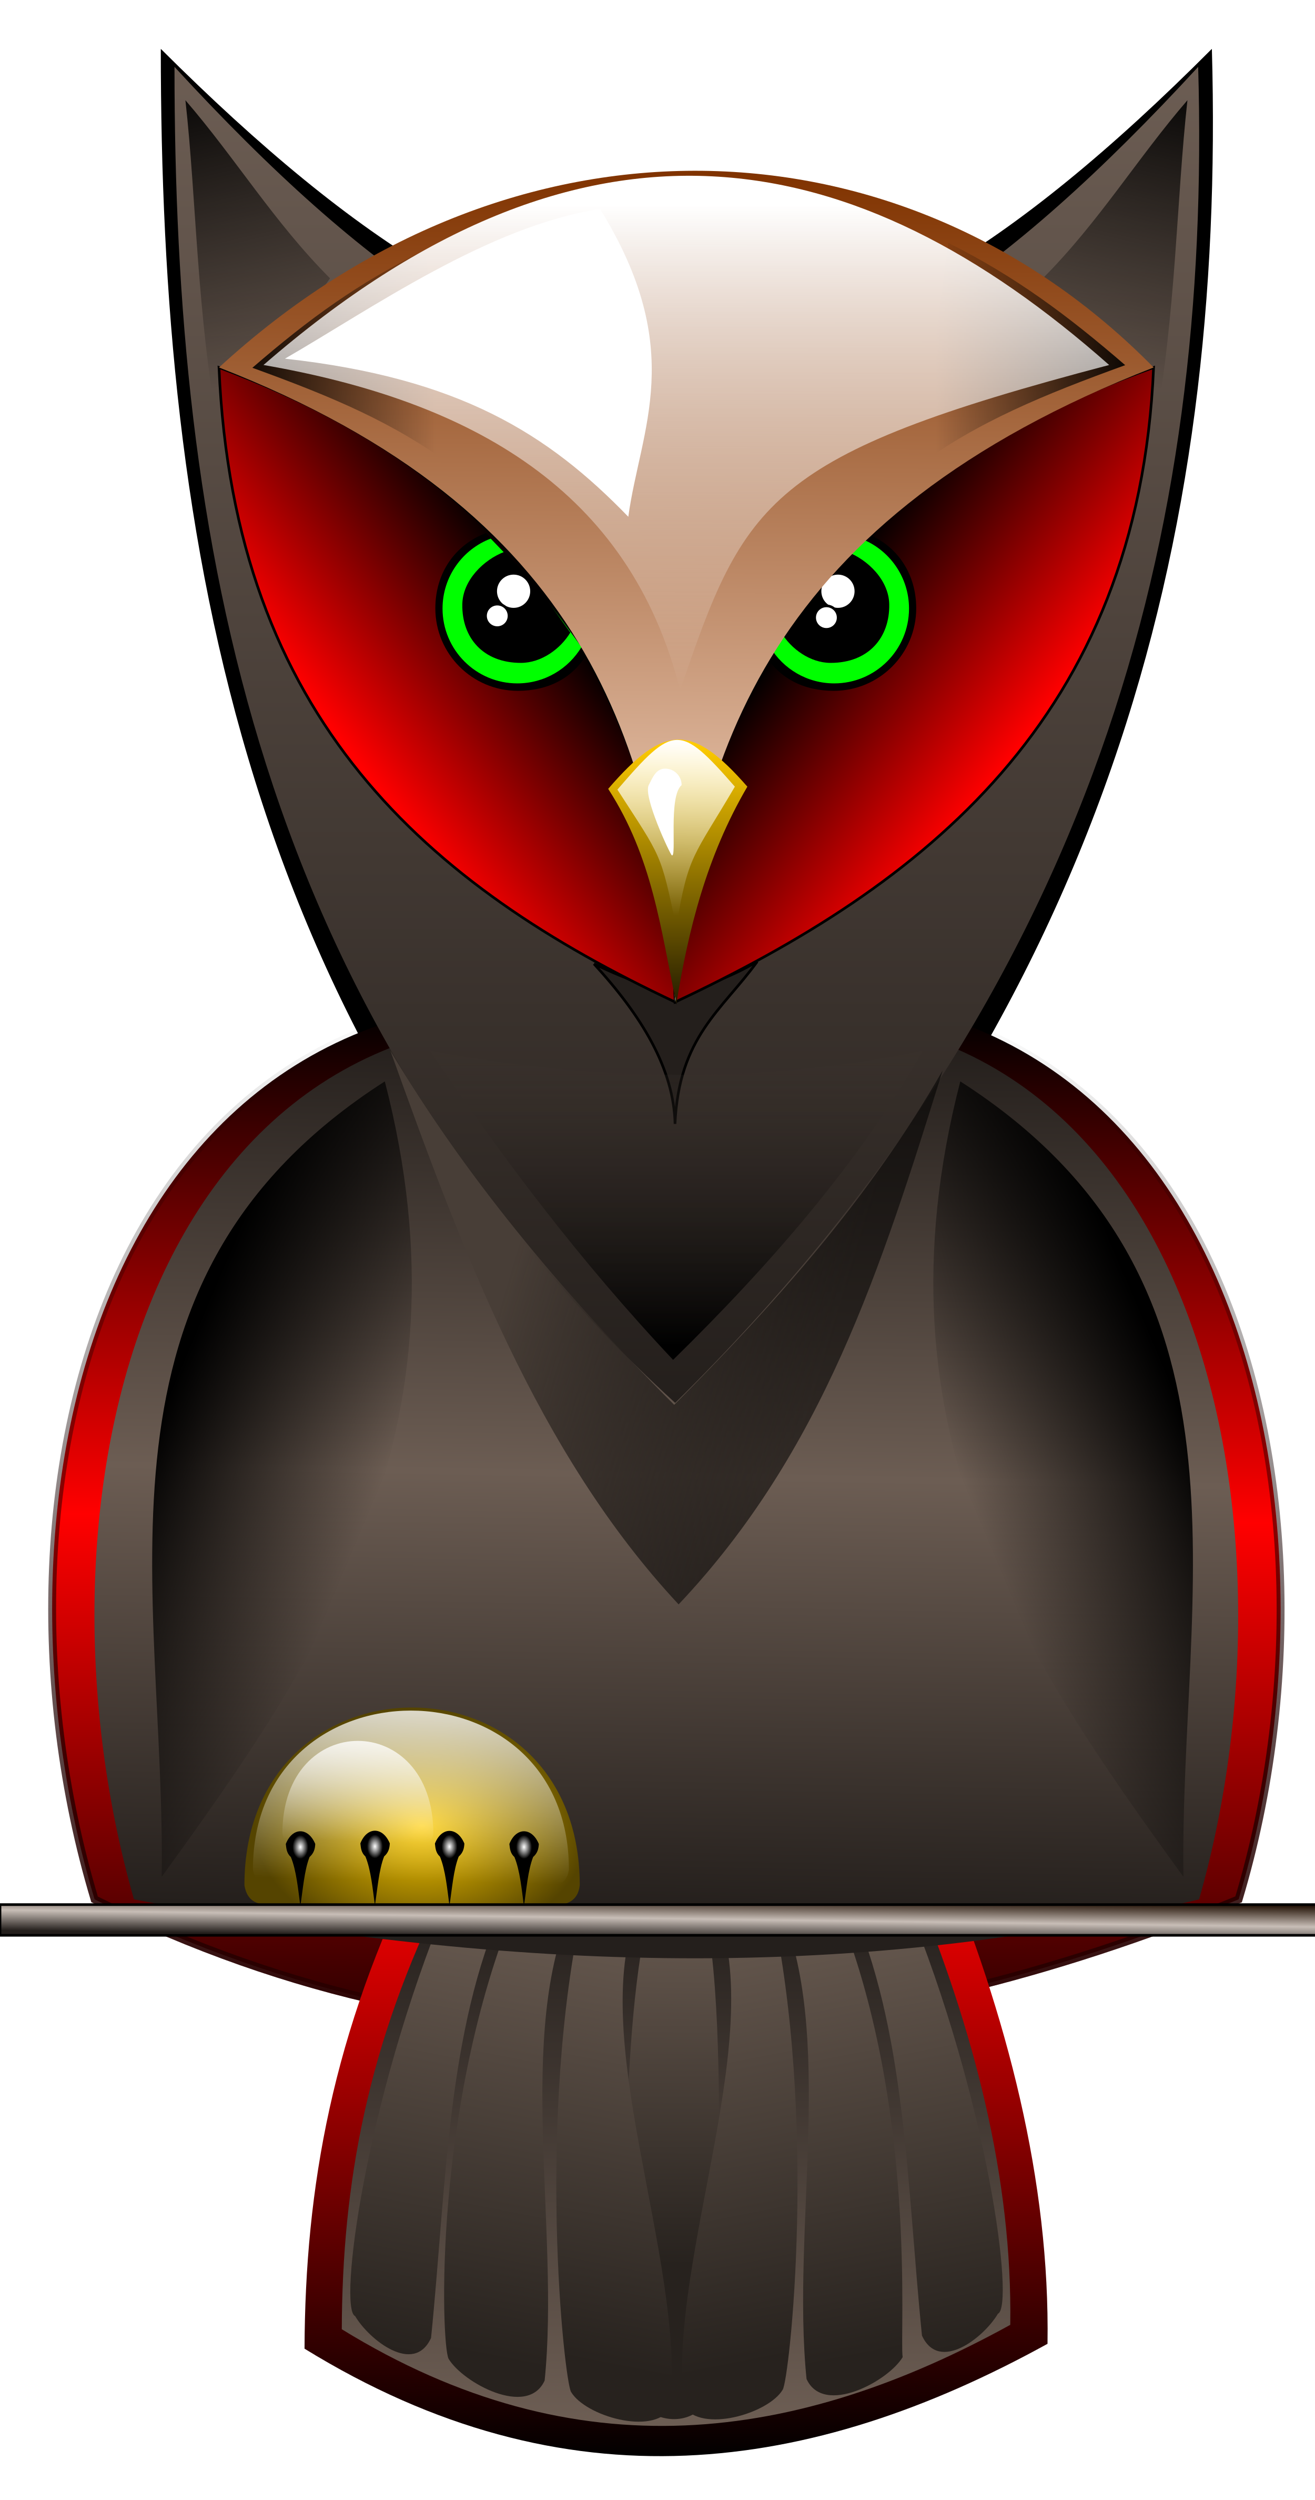
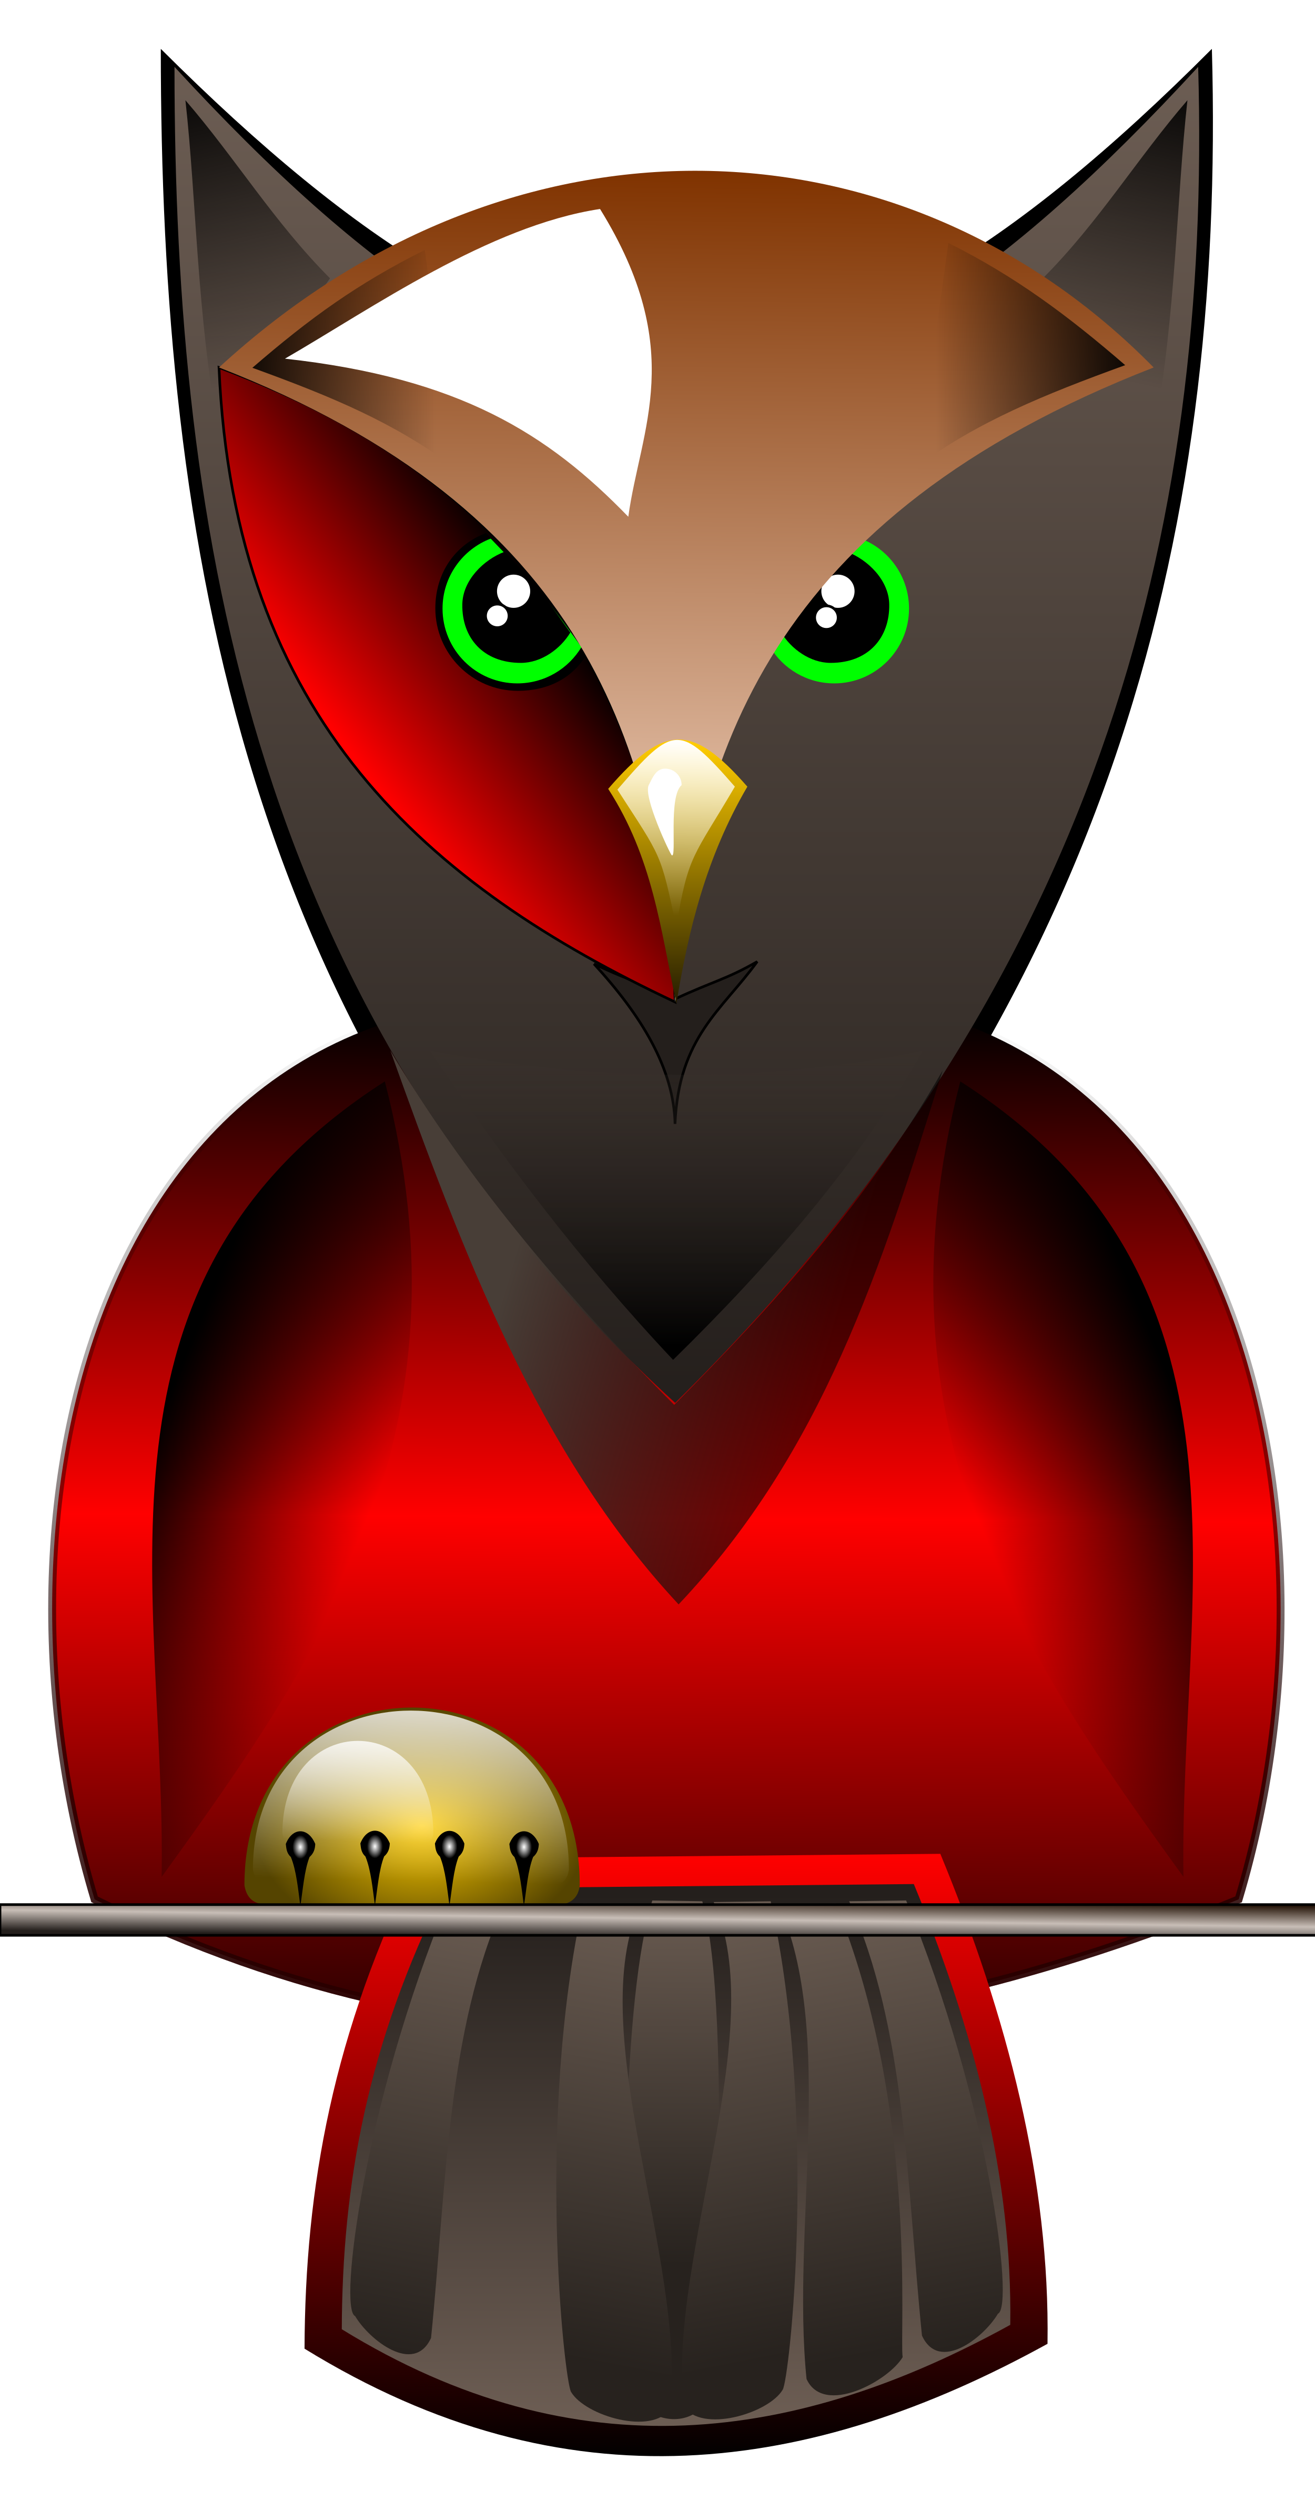
<svg xmlns="http://www.w3.org/2000/svg" xmlns:ns1="http://sodipodi.sourceforge.net/DTD/sodipodi-0.dtd" xmlns:ns2="http://www.inkscape.org/namespaces/inkscape" xmlns:xlink="http://www.w3.org/1999/xlink" id="svg3896" ns1:docname="owl.one.svg" viewBox="0 0 500 950" version="1.1" ns2:version="0.47 r22583">
  <defs id="defs3898">
    <linearGradient id="linearGradient11128" ns2:collect="always">
      <stop id="stop11130" style="stop-color:#685a50" offset="0" />
      <stop id="stop11132" style="stop-color:#27221e" offset="1" />
    </linearGradient>
    <linearGradient id="linearGradient10973" ns2:collect="always">
      <stop id="stop10975" style="stop-color:#ffffff" offset="0" />
      <stop id="stop10977" style="stop-color:#000000" offset="1" />
    </linearGradient>
    <linearGradient id="linearGradient10867" ns2:collect="always">
      <stop id="stop10869" style="stop-color:#000000;stop-opacity:.544" offset="0" />
      <stop id="stop10871" style="stop-color:#483e37" offset="1" />
    </linearGradient>
    <linearGradient id="linearGradient10771" ns2:collect="always">
      <stop id="stop10773" style="stop-color:#ffffff" offset="0" />
      <stop id="stop10775" style="stop-color:#ffffff;stop-opacity:0" offset="1" />
    </linearGradient>
    <linearGradient id="linearGradient10761" ns2:collect="always">
      <stop id="stop10763" style="stop-color:#ffcc00" offset="0" />
      <stop id="stop10765" style="stop-color:#554400" offset="1" />
    </linearGradient>
    <linearGradient id="linearGradient10736" ns2:collect="always">
      <stop id="stop10738" style="stop-color:#000000" offset="0" />
      <stop id="stop10740" style="stop-color:#000000;stop-opacity:0" offset="1" />
    </linearGradient>
    <linearGradient id="linearGradient10695" ns2:collect="always">
      <stop id="stop10697" style="stop-color:#241f1c" offset="0" />
      <stop id="stop10699" style="stop-color:#6c5d53" offset="1" />
    </linearGradient>
    <linearGradient id="linearGradient10596" ns2:collect="always">
      <stop id="stop10598" style="stop-color:#ff0000" offset="0" />
      <stop id="stop10600" style="stop-color:#000000" offset="1" />
    </linearGradient>
    <linearGradient id="linearGradient10589" y2="742.5" gradientUnits="userSpaceOnUse" x2="1085" gradientTransform="matrix(.564 0 0 .564 497.05 225.26)" y1="175.76" x1="1092.5" ns2:collect="always">
      <stop id="stop10583" style="stop-color:#803300" offset="0" />
      <stop id="stop10585" style="stop-color:#ffe6d5" offset="1" />
    </linearGradient>
    <linearGradient id="linearGradient10602" y2="447.92" xlink:href="#linearGradient10596" gradientUnits="userSpaceOnUse" x2="991.33" gradientTransform="matrix(.564 0 0 .564 495.64 225.26)" y1="549.58" x1="856.17" ns2:collect="always" />
    <linearGradient id="linearGradient10606" y2="447.92" xlink:href="#linearGradient10596" gradientUnits="userSpaceOnUse" x2="991.33" gradientTransform="matrix(-.564 0 0 .564 1728.7 224.79)" y1="549.58" x1="856.17" ns2:collect="always" />
    <linearGradient id="linearGradient10649" y2="525.5" gradientUnits="userSpaceOnUse" x2="1097.5" gradientTransform="matrix(.564 0 0 .564 494.23 225.26)" y1="197.8" x1="1097.5" ns2:collect="always">
      <stop id="stop10645" style="stop-color:#ffffff" offset="0" />
      <stop id="stop10647" style="stop-color:#ffffff;stop-opacity:0" offset="1" />
    </linearGradient>
    <linearGradient id="linearGradient10662" y2="303.75" xlink:href="#linearGradient10736" gradientUnits="userSpaceOnUse" x2="926.25" gradientTransform="matrix(.564 0 0 .564 495.64 225.26)" y1="303.75" x1="786.25" ns2:collect="always" />
    <linearGradient id="linearGradient10666" y2="303.75" xlink:href="#linearGradient10736" gradientUnits="userSpaceOnUse" x2="926.25" gradientTransform="matrix(-.564 0 0 .564 1730.6 224.92)" y1="303.75" x1="786.25" ns2:collect="always" />
    <linearGradient id="linearGradient10677" y2="255.21" xlink:href="#linearGradient10736" gradientUnits="userSpaceOnUse" x2="997.5" gradientTransform="matrix(0 1 -1 0 1065.2 -682.5)" y1="303.75" x1="786.25" ns2:collect="always" />
    <filter id="filter10687" ns2:collect="always" color-interpolation-filters="sRGB">
      <feGaussianBlur id="feGaussianBlur10689" stdDeviation="2.419" ns2:collect="always" />
    </filter>
    <linearGradient id="linearGradient10693" y2="255.21" xlink:href="#linearGradient10736" gradientUnits="userSpaceOnUse" x2="997.5" gradientTransform="matrix(0 1 -1 0 1665.2 -667.5)" y1="303.75" x1="786.25" ns2:collect="always" />
    <linearGradient id="linearGradient10701" y2="105" xlink:href="#linearGradient10695" gradientUnits="userSpaceOnUse" x2="1087.5" gradientTransform="matrix(.564 0 0 .564 495.64 225.26)" y1="1005" x1="1087.5" ns2:collect="always" />
    <linearGradient id="linearGradient10742" y2="832.22" xlink:href="#linearGradient10736" gradientUnits="userSpaceOnUse" x2="1196.9" gradientTransform="translate(18.333 -16.961)" y1="798.04" x1="1277.9" ns2:collect="always" />
    <linearGradient id="linearGradient10746" y2="832.22" xlink:href="#linearGradient10736" gradientUnits="userSpaceOnUse" x2="1196.9" gradientTransform="matrix(-1 0 0 1 2197.8 -16.961)" y1="798.04" x1="1277.9" ns2:collect="always" />
    <filter id="filter10807" ns2:collect="always" color-interpolation-filters="sRGB">
      <feGaussianBlur id="feGaussianBlur10809" stdDeviation="1.447" ns2:collect="always" />
    </filter>
    <linearGradient id="linearGradient10847" y2="766.87" xlink:href="#linearGradient10867" gradientUnits="userSpaceOnUse" x2="1025.4" gradientTransform="translate(18.333 -16.667)" y1="802.71" x1="1145.8" ns2:collect="always" />
    <filter id="filter10853" ns2:collect="always" color-interpolation-filters="sRGB">
      <feGaussianBlur id="feGaussianBlur10855" stdDeviation="2.102" ns2:collect="always" />
    </filter>
    <linearGradient id="linearGradient10865" y2="745.62" gradientUnits="userSpaceOnUse" x2="1000.4" y1="802.71" x1="1145.8" ns2:collect="always">
      <stop id="stop10843" style="stop-color:#000000;stop-opacity:.544" offset="0" />
      <stop id="stop10845" style="stop-color:#ffffff;stop-opacity:0" offset="1" />
    </linearGradient>
    <linearGradient id="linearGradient10883" y2="660" gradientUnits="userSpaceOnUse" x2="1087.5" gradientTransform="translate(18.333 -16.667)" y1="787.5" x1="1087.5" ns2:collect="always">
      <stop id="stop10879" style="stop-color:#000000" offset="0" />
      <stop id="stop10881" style="stop-color:#483e37;stop-opacity:0" offset="1" />
    </linearGradient>
    <filter id="filter10898" ns2:collect="always" color-interpolation-filters="sRGB">
      <feGaussianBlur id="feGaussianBlur10900" stdDeviation="2.288" ns2:collect="always" />
    </filter>
    <linearGradient id="linearGradient10939" y2="1045.1" gradientUnits="userSpaceOnUse" x2="1084.6" gradientTransform="translate(18.333 -16.667)" y1="660" x1="1087.5" ns2:collect="always">
      <stop id="stop11240" style="stop-color:#000000" offset="0" />
      <stop id="stop11242" style="stop-color:#ff0000" offset=".5" />
      <stop id="stop11244" style="stop-color:#2b0000" offset="1" />
    </linearGradient>
    <linearGradient id="linearGradient10947" y2="660" gradientUnits="userSpaceOnUse" x2="1087.5" gradientTransform="translate(18.333 -16.667)" y1="1045.1" x1="1084.6" ns2:collect="always">
      <stop id="stop10943" style="stop-color:#2b0000" offset="0" />
      <stop id="stop10945" style="stop-color:#000000;stop-opacity:0" offset="1" />
    </linearGradient>
    <filter id="filter10962" ns2:collect="always" color-interpolation-filters="sRGB">
      <feGaussianBlur id="feGaussianBlur10964" stdDeviation="1.828" ns2:collect="always" />
    </filter>
    <radialGradient id="radialGradient11064" xlink:href="#linearGradient10761" gradientUnits="userSpaceOnUse" cy="995.25" cx="997.5" gradientTransform="matrix(1 0 0 .706 0 287.47)" r="63.75" ns2:collect="always" />
    <linearGradient id="linearGradient11066" y2="1010.9" xlink:href="#linearGradient10771" gradientUnits="userSpaceOnUse" x2="992.98" y1="929.03" x1="994.82" ns2:collect="always" />
    <linearGradient id="linearGradient11068" y2="1010.9" xlink:href="#linearGradient10771" gradientUnits="userSpaceOnUse" x2="992.98" gradientTransform="matrix(.478 0 0 .583 498.7 406.5)" y1="929.03" x1="994.82" ns2:collect="always" />
    <radialGradient id="radialGradient11070" xlink:href="#linearGradient10973" gradientUnits="userSpaceOnUse" cy="701.67" cx="94.5" gradientTransform="matrix(.536 0 -0 .804 892.18 433.89)" r="5.598" ns2:collect="always" />
    <radialGradient id="radialGradient11072" xlink:href="#linearGradient10973" gradientUnits="userSpaceOnUse" cy="701.67" cx="94.5" gradientTransform="matrix(.536 0 -0 .804 920.53 433.68)" r="5.598" ns2:collect="always" />
    <radialGradient id="radialGradient11074" xlink:href="#linearGradient10973" gradientUnits="userSpaceOnUse" cy="701.67" cx="94.5" gradientTransform="matrix(.536 0 -0 .804 948.87 433.75)" r="5.598" ns2:collect="always" />
    <radialGradient id="radialGradient11076" xlink:href="#linearGradient10973" gradientUnits="userSpaceOnUse" cy="701.67" cx="94.5" gradientTransform="matrix(.536 0 -0 .804 977.22 433.89)" r="5.598" ns2:collect="always" />
    <linearGradient id="linearGradient11096" y2="709.5" gradientUnits="userSpaceOnUse" x2="1090.5" gradientTransform="translate(.295 -53.328)" y1="613.5" x1="1090.5" ns2:collect="always">
      <stop id="stop10715" style="stop-color:#ffcc00" offset="0" />
      <stop id="stop10717" style="stop-color:#2b2200" offset="1" />
    </linearGradient>
    <linearGradient id="linearGradient11098" y2="625.69" gradientUnits="userSpaceOnUse" x2="1090.1" y1="558.81" x1="1092" ns2:collect="always">
      <stop id="stop10725" style="stop-color:#ffffff" offset="0" />
      <stop id="stop10727" style="stop-color:#ffffff;stop-opacity:0" offset="1" />
    </linearGradient>
    <linearGradient id="linearGradient11113" y2="980.48" gradientUnits="userSpaceOnUse" x2="1080.7" gradientTransform="translate(18.333 -16.667)" y1="1210.5" x1="1082.4" ns2:collect="always">
      <stop id="stop10935" style="stop-color:#000000" offset="0" />
      <stop id="stop11236" style="stop-color:#7f0000" offset=".5" />
      <stop id="stop10937" style="stop-color:#ff0000" offset="1" />
    </linearGradient>
    <linearGradient id="linearGradient11121" y2="892.66" xlink:href="#linearGradient10695" gradientUnits="userSpaceOnUse" x2="235.04" gradientTransform="translate(870.7 284.49)" y1="694.33" x1="235" ns2:collect="always" />
    <linearGradient id="linearGradient11134" y2="866.78" xlink:href="#linearGradient11128" gradientUnits="userSpaceOnUse" x2="126.4" gradientTransform="translate(870.7 284.49)" y1="700.31" x1="159.1" ns2:collect="always" />
    <linearGradient id="linearGradient11138" y2="866.78" xlink:href="#linearGradient11128" gradientUnits="userSpaceOnUse" x2="126.4" gradientTransform="matrix(-1 0 0 1 1348.5 283.6)" y1="700.31" x1="159.1" ns2:collect="always" />
    <linearGradient id="linearGradient11142" y2="866.78" xlink:href="#linearGradient11128" gradientUnits="userSpaceOnUse" x2="126.4" gradientTransform="matrix(-1 0 0 1 1321.7 284.78)" y1="700.31" x1="159.1" ns2:collect="always" />
    <linearGradient id="linearGradient11146" y2="866.78" xlink:href="#linearGradient11128" gradientUnits="userSpaceOnUse" x2="126.4" gradientTransform="translate(896.86 285.37)" y1="700.31" x1="159.1" ns2:collect="always" />
    <linearGradient id="linearGradient11150" y2="866.78" xlink:href="#linearGradient11128" gradientUnits="userSpaceOnUse" x2="126.4" gradientTransform="translate(922.49 284.78)" y1="700.31" x1="159.1" ns2:collect="always" />
    <linearGradient id="linearGradient11154" y2="866.78" xlink:href="#linearGradient11128" gradientUnits="userSpaceOnUse" x2="126.4" gradientTransform="matrix(-1 0 0 1 1296.9 283.9)" y1="700.31" x1="159.1" ns2:collect="always" />
    <linearGradient id="linearGradient11158" y2="835.84" xlink:href="#linearGradient11128" gradientUnits="userSpaceOnUse" x2="159.98" gradientTransform="matrix(-1 0 0 1 1271 283.9)" y1="700.31" x1="159.1" ns2:collect="always" />
    <filter id="filter11229" height="1.337" width="1.335" y="-.169" x="-.167" ns2:collect="always">
      <feGaussianBlur id="feGaussianBlur11231" stdDeviation="4.331" ns2:collect="always" />
    </filter>
    <linearGradient id="linearGradient11252" y2="985.71" gradientUnits="userSpaceOnUse" x2="1107.5" y1="653.96" x1="1114" ns2:collect="always">
      <stop id="stop11248" style="stop-color:#241f1c" offset="0" />
      <stop id="stop11254" style="stop-color:#6c5d53" offset=".5" />
      <stop id="stop11250" style="stop-color:#241f1c" offset="1" />
    </linearGradient>
    <linearGradient id="linearGradient11264" y2="995.75" gradientUnits="userSpaceOnUse" x2="1098.3" y1="980.33" x1="1098.5" ns2:collect="always">
      <stop id="stop11260" style="stop-color:#28170b" offset="0" />
      <stop id="stop11266" style="stop-color:#c8beb7" offset=".5" />
      <stop id="stop11262" style="stop-color:#241f1c" offset="1" />
    </linearGradient>
  </defs>
  <ns1:namedview id="base" bordercolor="#666666" ns2:pageshadow="2" ns2:window-y="24" pagecolor="#ffffff" ns2:window-height="1005" ns2:window-maximized="1" ns2:zoom="1.6970563" ns2:window-x="0" showgrid="false" borderopacity="1.0" ns2:current-layer="layer1" ns2:cx="250.63758" ns2:cy="724.15798" ns2:snap-global="false" ns2:window-width="1920" ns2:pageopacity="0.0" ns2:document-units="px">
    <ns2:grid id="grid10672" enabled="true" visible="true" snapvisiblegridlinesonly="true" type="xygrid" empspacing="5" />
  </ns1:namedview>
  <g id="layer1" ns2:label="Layer 1" ns2:groupmode="layer" transform="translate(-852.37 -259.08)">
    <path id="path10863" ns1:nodetypes="ccccc" style="filter:url(#filter10853);fill:url(#linearGradient10865)" transform="matrix(-1 0 0 1 2193.3 -16.667)" d="m979.17 675c27.333 46.022 61.022 90.364 105 134.17 37.915-38.042 79.486-85.124 107.5-134.17-23.5 75.326-53.47 151.09-108.33 209.17-53.7-57.51-78.9-133.47-105.8-208.75" />
    <path id="path11276" ns1:nodetypes="cccc" style="fill:#000000" d="m913.51 277.64c0 186.27 30.43 378.08 195.48 532.21 165.4-166.58 209.32-347.25 204.17-532.21-153.04 153.45-248.82 150.34-399.65 0" />
    <path id="path10923" ns1:nodetypes="cccc" style="stroke:url(#linearGradient10947);stroke-width:3;fill:url(#linearGradient10939)" d="m1105.8 643.33c-209-38.88-265.8 176.42-217.47 337.5 149.41 74.014 293.43 57.542 435 0 48.333-161.08-10.003-381.49-217.5-337.5" />
    <path id="path11105" ns1:nodetypes="ccccc" style="fill:url(#linearGradient11113)" d="m1011.7 965.39 198.21-1.853c25.514 61.753 41.714 124.43 40.754 186.19-89.822 49.478-182.82 63.202-282.5 1.853 0.206-61.254 10.698-120.27 43.532-186.19z" />
    <path id="path11100" ns1:nodetypes="ccccc" style="fill:url(#linearGradient11121)" d="m1021.5 976.69 178.33-1.667c22.955 55.556 37.531 111.94 36.667 167.5-80.815 44.513-164.49 56.859-254.17 1.667 0.185-55.106 9.625-108.2 39.167-167.5z" />
    <path id="path11156" ns1:nodetypes="ccccc" style="fill:url(#linearGradient11158)" d="m1119.4 981.56-19.003-0.295c-11.255 37.119-12.341 131.23-6.492 188.92 6.795 10.411 21.482 10.73 26.821 1.707 2.533-3.535 10.618-148.49-1.326-190.33z" />
    <path id="path11136" ns1:nodetypes="ccccc" style="fill:url(#linearGradient11138)" d="m1196.9 981.26-21.655 0.295c21.744 48.609 21.836 107.36 27.685 165.05 6.501 14.242 23.545 0.713 28.883-8.31 6.363-2.652-3.524-80.728-34.913-157.04z" />
    <path id="path11123" ns1:nodetypes="ccccc" style="fill:url(#linearGradient11134)" d="m1022.3 982.15 21.655 0.295c-21.744 48.609-21.836 107.36-27.685 165.05-6.501 14.242-23.545 0.713-28.883-8.31-6.363-2.652 3.524-80.728 34.913-157.04z" />
    <path id="path11152" ns1:nodetypes="ccccc" style="fill:url(#linearGradient11154)" d="m1145.4 981.56-21.655 0.295c21.744 48.609-17.35 133.88-11.5 191.57 6.795 10.411 32.384 2.775 37.722-6.248 2.533-3.535 13.564-103.12-4.567-185.62z" />
    <path id="path11148" ns1:nodetypes="ccccc" style="fill:url(#linearGradient11150)" d="m1074.1 982.44 21.655 0.295c-21.744 48.609 17.35 133.88 11.5 191.57-6.795 10.411-32.384 2.775-37.722-6.248-2.533-3.535-13.564-103.12 4.567-185.62z" />
-     <path id="path11144" ns1:nodetypes="ccccc" style="fill:url(#linearGradient11146)" d="m1048.4 983.03 21.655 0.295c-21.744 48.609-4.747 122.68-10.597 180.37-6.501 14.242-31.205 0.713-36.544-8.31-2.828-5.892-5.904-96.049 25.485-172.36z" />
    <path id="path11140" ns1:nodetypes="ccccc" style="fill:url(#linearGradient11142)" d="m1170.1 982.44-21.655 0.295c21.744 48.609 4.747 122.68 10.597 180.37 6.501 14.242 31.205 0.713 36.544-8.31-1.297-8.544 5.904-96.049-25.485-172.36z" />
-     <path id="path10703" ns1:nodetypes="cccc" style="fill:url(#linearGradient11252)" d="m1105.8 650.83c-194.62-38.018-247.5 172.5-202.5 330 134.31 26.398 269.13 33.151 405 0 45-157.5-9.313-373.01-202.5-330" />
    <path id="path10668" ns1:nodetypes="cccc" style="fill:url(#linearGradient10701)" d="m918.72 284.49c0 177.69 29.637 360.66 190.38 507.69 161.09-158.9 203.87-331.26 198.85-507.69-148.08 160.77-241.15 160.77-389.23 0" />
    <path id="path10675" ns1:nodetypes="cccc" style="filter:url(#filter10687);fill:url(#linearGradient10677)" transform="matrix(.564 0 0 .564 495.64 225.26)" d="m757.5 127.5c33.665 38.945 60 82.5 97.5 120l-75 105c-15-82.5-15-157.5-22.5-225z" />
    <path id="path10691" ns1:nodetypes="cccc" style="filter:url(#filter10687);fill:url(#linearGradient10693)" transform="matrix(-.564 0 0 .564 2069.5 216.79)" d="m1357.5 142.5c33.665 38.945 60 82.5 97.5 120l-75 105c-15-82.5-15-157.5-22.5-225z" />
    <path id="path11160" style="filter:url(#filter11229);stroke:#000000;stroke-width:1px;fill:#241f1c" ns1:nodetypes="ccccc" transform="translate(852.37 259.08)" d="m225.83 366.25c14.457 6.985 21.504 8.406 30.846 13.36 14.415-6.718 19.449-7.424 31.237-14.193-13.406 18.454-29.812 28.542-31.25 61.667-0.44-20.89-12.64-41.05-30.83-60.83" />
    <path id="path10591" ns1:nodetypes="ccc" style="stroke:#000000;stroke-width:1px;fill:url(#linearGradient10602)" d="m935.64 398.72c123.56 45.88 169.76 132.25 173.46 241.15-94-44.2-167.74-107.45-173.46-241.15z" />
-     <path id="path10604" ns1:nodetypes="ccc" style="stroke:#000000;stroke-width:1px;fill:url(#linearGradient10606)" d="m1291 398.72c-124.78 44.632-178.79 131.67-181.92 241.15 93.972-44.205 176.2-107.45 181.92-241.15z" />
    <g id="g10619" transform="matrix(.564 0 0 .564 495.64 227.37)">
      <path id="path10613" ns1:nodetypes="csscc" style="fill-rule:evenodd;fill:#000000" d="m1028 497.18c-9.721 16.167-26.183 24.483-46.421 24.483-30.699 0-55.585-24.886-55.585-55.585 0-23.734 13.208-42.744 34.144-50.715 37.764 38.948 43.982 49.002 67.862 81.817z" />
      <path id="path10608" ns1:nodetypes="csscc" style="fill-rule:evenodd;fill:#00ff00" d="m1024.5 492.19c-8.817 14.664-24.882 24.474-43.239 24.474-27.844 0-50.417-22.572-50.417-50.417 0-21.527 13.492-39.903 32.481-47.133 34.253 35.327 39.515 43.312 61.174 73.076z" />
      <path id="path10611" ns1:nodetypes="csscc" style="fill-rule:evenodd;fill:#000000" d="m1017 482.39c-6.62 11.01-19.516 20.46-33.3 20.46-25.491 0-39.939-16.949-39.523-39.523 0.298-16.161 14.297-29.962 28.555-35.39 25.719 26.526 28.004 32.104 44.267 54.453z" />
      <path id="path10615" ns1:rx="12.083333" ns1:ry="12.083333" style="fill-rule:evenodd;stroke:#000000;stroke-width:1.773px;fill:#ffffff" ns1:type="arc" d="m992.5 454.58c0 6.673-5.41 12.083-12.083 12.083-6.673 0-12.083-5.41-12.083-12.083 0-6.673 5.41-12.083 12.083-12.083 6.673 0 12.083 5.41 12.083 12.083z" transform="translate(-1.667)" ns1:cy="454.58334" ns1:cx="980.41669" />
      <path id="path10617" ns1:rx="12.083333" ns1:ry="12.083333" style="fill-rule:evenodd;stroke:#000000;stroke-width:2.706px;fill:#ffffff" ns1:type="arc" d="m992.5 454.58c0 6.673-5.41 12.083-12.083 12.083-6.673 0-12.083-5.41-12.083-12.083 0-6.673 5.41-12.083 12.083-12.083 6.673 0 12.083 5.41 12.083 12.083z" transform="matrix(.655 0 0 .655 325.57 173.42)" ns1:cy="454.58334" ns1:cx="980.41669" />
    </g>
    <g id="g10626" transform="matrix(-.564 0 0 .564 1723 227.37)">
-       <path id="path10628" ns1:nodetypes="csscc" style="fill-rule:evenodd;fill:#000000" d="m1028 497.18c-9.721 16.167-26.183 24.483-46.421 24.483-30.699 0-55.585-24.886-55.585-55.585 0-23.734 13.208-42.744 34.144-50.715 37.764 38.948 43.982 49.002 67.862 81.817z" />
-       <path id="path10630" ns1:nodetypes="csscc" style="fill-rule:evenodd;fill:#00ff00" d="m1024.5 492.19c-8.817 14.664-24.882 24.474-43.239 24.474-27.844 0-50.417-22.572-50.417-50.417 0-21.527 13.492-39.903 32.481-47.133 34.253 35.327 39.515 43.312 61.174 73.076z" />
+       <path id="path10630" ns1:nodetypes="csscc" style="fill-rule:evenodd;fill:#00ff00" d="m1024.5 492.19c-8.817 14.664-24.882 24.474-43.239 24.474-27.844 0-50.417-22.572-50.417-50.417 0-21.527 13.492-39.903 32.481-47.133 34.253 35.327 39.515 43.312 61.174 73.076" />
      <path id="path10632" ns1:nodetypes="csscc" style="fill-rule:evenodd;fill:#000000" d="m1017 482.39c-6.62 11.01-19.516 20.46-33.3 20.46-25.491 0-39.939-16.949-39.523-39.523 0.298-16.161 14.297-29.962 28.555-35.39 25.719 26.526 28.004 32.104 44.267 54.453z" />
      <path id="path10634" ns1:rx="12.083333" ns1:ry="12.083333" style="fill-rule:evenodd;stroke:#000000;stroke-width:1.773px;fill:#ffffff" ns1:type="arc" d="m992.5 454.58c0 6.673-5.41 12.083-12.083 12.083-6.673 0-12.083-5.41-12.083-12.083 0-6.673 5.41-12.083 12.083-12.083 6.673 0 12.083 5.41 12.083 12.083z" transform="translate(-1.667)" ns1:cy="454.58334" ns1:cx="980.41669" />
      <path id="path10636" ns1:rx="12.083333" ns1:ry="12.083333" style="fill-rule:evenodd;stroke:#000000;stroke-width:2.706px;fill:#ffffff" ns1:type="arc" d="m992.5 454.58c0 6.673-5.41 12.083-12.083 12.083-6.673 0-12.083-5.41-12.083-12.083 0-6.673 5.41-12.083 12.083-12.083 6.673 0 12.083 5.41 12.083 12.083z" transform="matrix(.655 0 0 .655 344.37 174.6)" ns1:cy="454.58334" ns1:cx="980.41669" />
    </g>
    <path id="path10576" ns1:nodetypes="cccc" style="fill:url(#linearGradient10589)" d="m935.64 398.72c111.51-102.45 260.17-96.829 355.38 0-145.78 56.738-175.45 147.1-181.92 241.15-6.813-97.796-33.906-186.78-173.46-241.15z" />
    <path id="path10651" ns1:nodetypes="cccc" style="fill:url(#linearGradient10662)" d="m948.33 398.84c21.969-18.99 40.239-32.143 65.577-44.776l11.047 82.5c-22.746-16.815-45.754-26.533-76.624-37.724z" />
    <path id="path10664" ns1:nodetypes="cccc" style="fill:url(#linearGradient10666)" d="m1280.2 397.84c-21.969-18.99-41.901-33.805-67.239-46.438l-11.712 84.827c22.746-16.815 48.081-27.198 78.951-38.389z" />
-     <path id="path10638" ns1:nodetypes="cccc" style="fill:url(#linearGradient10649)" d="m952.56 397.78c122.39-106.15 225.29-85.032 321.54 0-129.76 34.077-138.6 51.31-163.12 123.63-19.187-76.231-79.246-109.89-158.42-123.63" />
    <g id="g11092" transform="translate(18.72 -18.665)">
      <path id="path10708" ns1:nodetypes="cccc" style="fill:url(#linearGradient11096)" d="m1064.9 577.51c21.417-24.833 31.917-24.833 52.917-0.833-15.665 26.722-22.463 54.718-27 82.5-6-28.5-9-55.5-25.917-81.667z" />
      <path id="path10721" ns1:nodetypes="cccc" style="fill:url(#linearGradient11098)" d="m1068.4 577.8c21.417-24.833 23.667-25.128 44.667-1.128-15.665 26.722-17.749 25.55-22.286 53.332-6-28.5-5.465-26.037-22.381-52.204z" />
    </g>
    <path id="path10731" ns1:nodetypes="ccc" style="fill:url(#linearGradient10742)" d="m1217.5 670.01c118.25 75.71 83.172 194.12 84.853 302.29-60.866-83.946-119.31-169.14-84.853-302.29" />
    <path id="path10744" ns1:nodetypes="ccc" style="fill:url(#linearGradient10746)" d="m998.69 670.01c-118.25 75.71-83.172 194.12-84.853 302.29 60.866-83.946 119.31-169.14 84.853-302.29" />
    <path id="path10836" ns1:nodetypes="ccccc" style="filter:url(#filter10853);fill:url(#linearGradient10847)" d="m1000.8 658.33c27.333 46.022 63.939 90.78 107.92 134.58 37.915-38.042 74.069-78.04 102.08-127.08-23.5 75.33-45.5 144.85-100.4 202.92-53.7-57.51-82.6-135.13-109.6-210.42" />
    <path id="path10857" ns1:nodetypes="ccccc" style="filter:url(#filter10853);fill:url(#linearGradient10847)" d="m1000.8 658.33c27.333 46.022 63.939 90.78 107.92 134.58 37.915-38.042 74.069-78.04 102.08-127.08-23.5 75.326-48.887 141.93-103.75 200-53.727-57.512-79.318-132.22-106.25-207.5" />
    <path id="path10873" ns1:nodetypes="cccc" style="filter:url(#filter10898);fill:url(#linearGradient10883)" d="m1108.3 775.83c37.479-36.722 70.835-75.231 95-117.5-62.533 12.954-126.08 11.471-187.5 0 27.858 41.112 56.912 79.703 92.5 117.5" />
    <path id="path10949" ns1:nodetypes="cccc" style="filter:url(#filter10962);fill:#ffffff" d="m960.72 395.37c32.897-18.991 77.48-50.457 119.8-56.879 33.236 53.735 15.296 83.568 10.75 116.96-30.445-31.427-63.986-52.734-130.55-60.08" />
    <g id="g11001" transform="translate(23.75 -37.083)">
      <g id="g10811" transform="translate(-8.44 .026)">
        <path id="path10748" ns1:nodetypes="ccccc" style="fill:url(#radialGradient11064)" d="m930 1012.5c0-90 127.5-90 127.5 0-0.429 3.881-2.371 6.753-7.5 7.5l-112.51-0.225c-4.599-0.324-6.819-3.027-7.494-7.275z" />
        <path id="path10769" ns1:nodetypes="ccccc" style="fill:url(#linearGradient11066)" d="m933.24 1006.5c0-80.454 120.13-80.454 120.13 0-0.404 3.469-2.234 6.036-7.067 6.705l-106.01-0.201c-4.334-0.29-6.425-2.706-7.061-6.504z" />
        <path id="path10779" ns1:nodetypes="ccccc" style="filter:url(#filter10807);fill:url(#linearGradient11068)" d="m944.44 992.82c0-46.866 57.379-46.866 57.379 0-0.193 2.021-1.067 3.516-3.375 3.906l-50.631-0.117c-2.07-0.169-3.069-1.576-3.373-3.789z" />
      </g>
      <path id="path10968" ns1:nodetypes="cccccc" style="fill:url(#radialGradient11070)" d="m937.29 996.87c2.522-6.43 8.522-6.43 11.196 0-0.082 1.75-0.452 3.45-2.164 4.952-2.01 5.118-2.523 12.395-3.51 18.618-0.831-6.24-1.5-13.5-3.599-18.598-1.631-1.487-1.713-3.237-1.924-4.973" />
      <path id="path10989" ns1:nodetypes="cccccc" style="fill:url(#radialGradient11072)" d="m965.64 996.66c2.522-6.43 8.522-6.43 11.196 0-0.082 1.75-0.452 3.451-2.164 4.952-2.01 5.118-2.523 12.395-3.51 18.618-0.831-6.24-1.5-13.5-3.599-18.598-1.631-1.487-1.713-3.237-1.924-4.973" />
      <path id="path10993" ns1:nodetypes="cccccc" style="fill:url(#radialGradient11074)" d="m993.99 996.72c2.522-6.43 8.522-6.43 11.196 0-0.082 1.75-0.452 3.45-2.164 4.952-2.01 5.118-2.523 12.395-3.51 18.618-0.831-6.24-1.5-13.5-3.599-18.598-1.631-1.487-1.713-3.237-1.924-4.973" />
      <path id="path10997" ns1:nodetypes="cccccc" style="fill:url(#radialGradient11076)" d="m1022.3 996.87c2.522-6.43 8.522-6.43 11.196 0-0.082 1.75-0.452 3.451-2.164 4.952-2.01 5.118-2.523 12.395-3.51 18.618-0.831-6.24-1.5-13.5-3.599-18.598-1.631-1.487-1.713-3.237-1.924-4.973" />
    </g>
    <g id="g11046" transform="translate(226.67 -37.5)">
      <g id="g11048" transform="translate(-8.44 .026)">
        <path id="path11050" ns1:nodetypes="ccccc" style="fill:url(#radialGradient11064)" d="m930 1012.5c0-90 127.5-90 127.5 0-0.429 3.881-2.371 6.753-7.5 7.5l-112.51-0.225c-4.599-0.324-6.819-3.027-7.494-7.275z" />
        <path id="path11052" ns1:nodetypes="ccccc" style="fill:url(#linearGradient11066)" d="m933.24 1006.5c0-80.454 120.13-80.454 120.13 0-0.404 3.469-2.234 6.036-7.067 6.705l-106.01-0.201c-4.334-0.29-6.425-2.706-7.061-6.504z" />
        <path id="path11054" ns1:nodetypes="ccccc" style="filter:url(#filter10807);fill:url(#linearGradient11068)" d="m944.44 992.82c0-46.866 57.379-46.866 57.379 0-0.193 2.021-1.067 3.516-3.375 3.906l-50.631-0.117c-2.07-0.169-3.069-1.576-3.373-3.789z" />
      </g>
      <path id="path11056" ns1:nodetypes="cccccc" style="fill:url(#radialGradient11070)" d="m937.29 996.87c2.522-6.43 8.522-6.43 11.196 0-0.082 1.75-0.452 3.45-2.164 4.952-2.01 5.118-2.523 12.395-3.51 18.618-0.831-6.24-1.5-13.5-3.599-18.598-1.631-1.487-1.713-3.237-1.924-4.973" />
      <path id="path11058" ns1:nodetypes="cccccc" style="fill:url(#radialGradient11072)" d="m965.64 996.66c2.522-6.43 8.522-6.43 11.196 0-0.082 1.75-0.452 3.451-2.164 4.952-2.01 5.118-2.523 12.395-3.51 18.618-0.831-6.24-1.5-13.5-3.599-18.598-1.631-1.487-1.713-3.237-1.924-4.973" />
      <path id="path11060" ns1:nodetypes="cccccc" style="fill:url(#radialGradient11074)" d="m993.99 996.72c2.522-6.43 8.522-6.43 11.196 0-0.082 1.75-0.452 3.45-2.164 4.952-2.01 5.118-2.523 12.395-3.51 18.618-0.831-6.24-1.5-13.5-3.599-18.598-1.631-1.487-1.713-3.237-1.924-4.973" />
      <path id="path11062" ns1:nodetypes="cccccc" style="fill:url(#radialGradient11076)" d="m1022.3 996.87c2.522-6.43 8.522-6.43 11.196 0-0.082 1.75-0.452 3.451-2.164 4.952-2.01 5.118-2.523 12.395-3.51 18.618-0.831-6.24-1.5-13.5-3.599-18.598-1.631-1.487-1.713-3.237-1.924-4.973" />
    </g>
    <path id="path11233" style="fill-rule:evenodd;fill:#ffffff" ns1:nodetypes="csssc" transform="translate(852.37 259.08)" d="m259.17 298.33c-5.137 4.313-1.724 28.006-3.75 26.667-0.627-0.414-10.979-22.342-8.75-26.667 1.581-3.068 2.798-6.25 6.25-6.25s6.25 2.798 6.25 6.25z" />
    <rect id="rect11256" style="fill-rule:evenodd;stroke:#000000;stroke-width:1px;fill:url(#linearGradient11264)" height="11.667" width="500.83" y="982.83" x="852.37" />
  </g>
</svg>